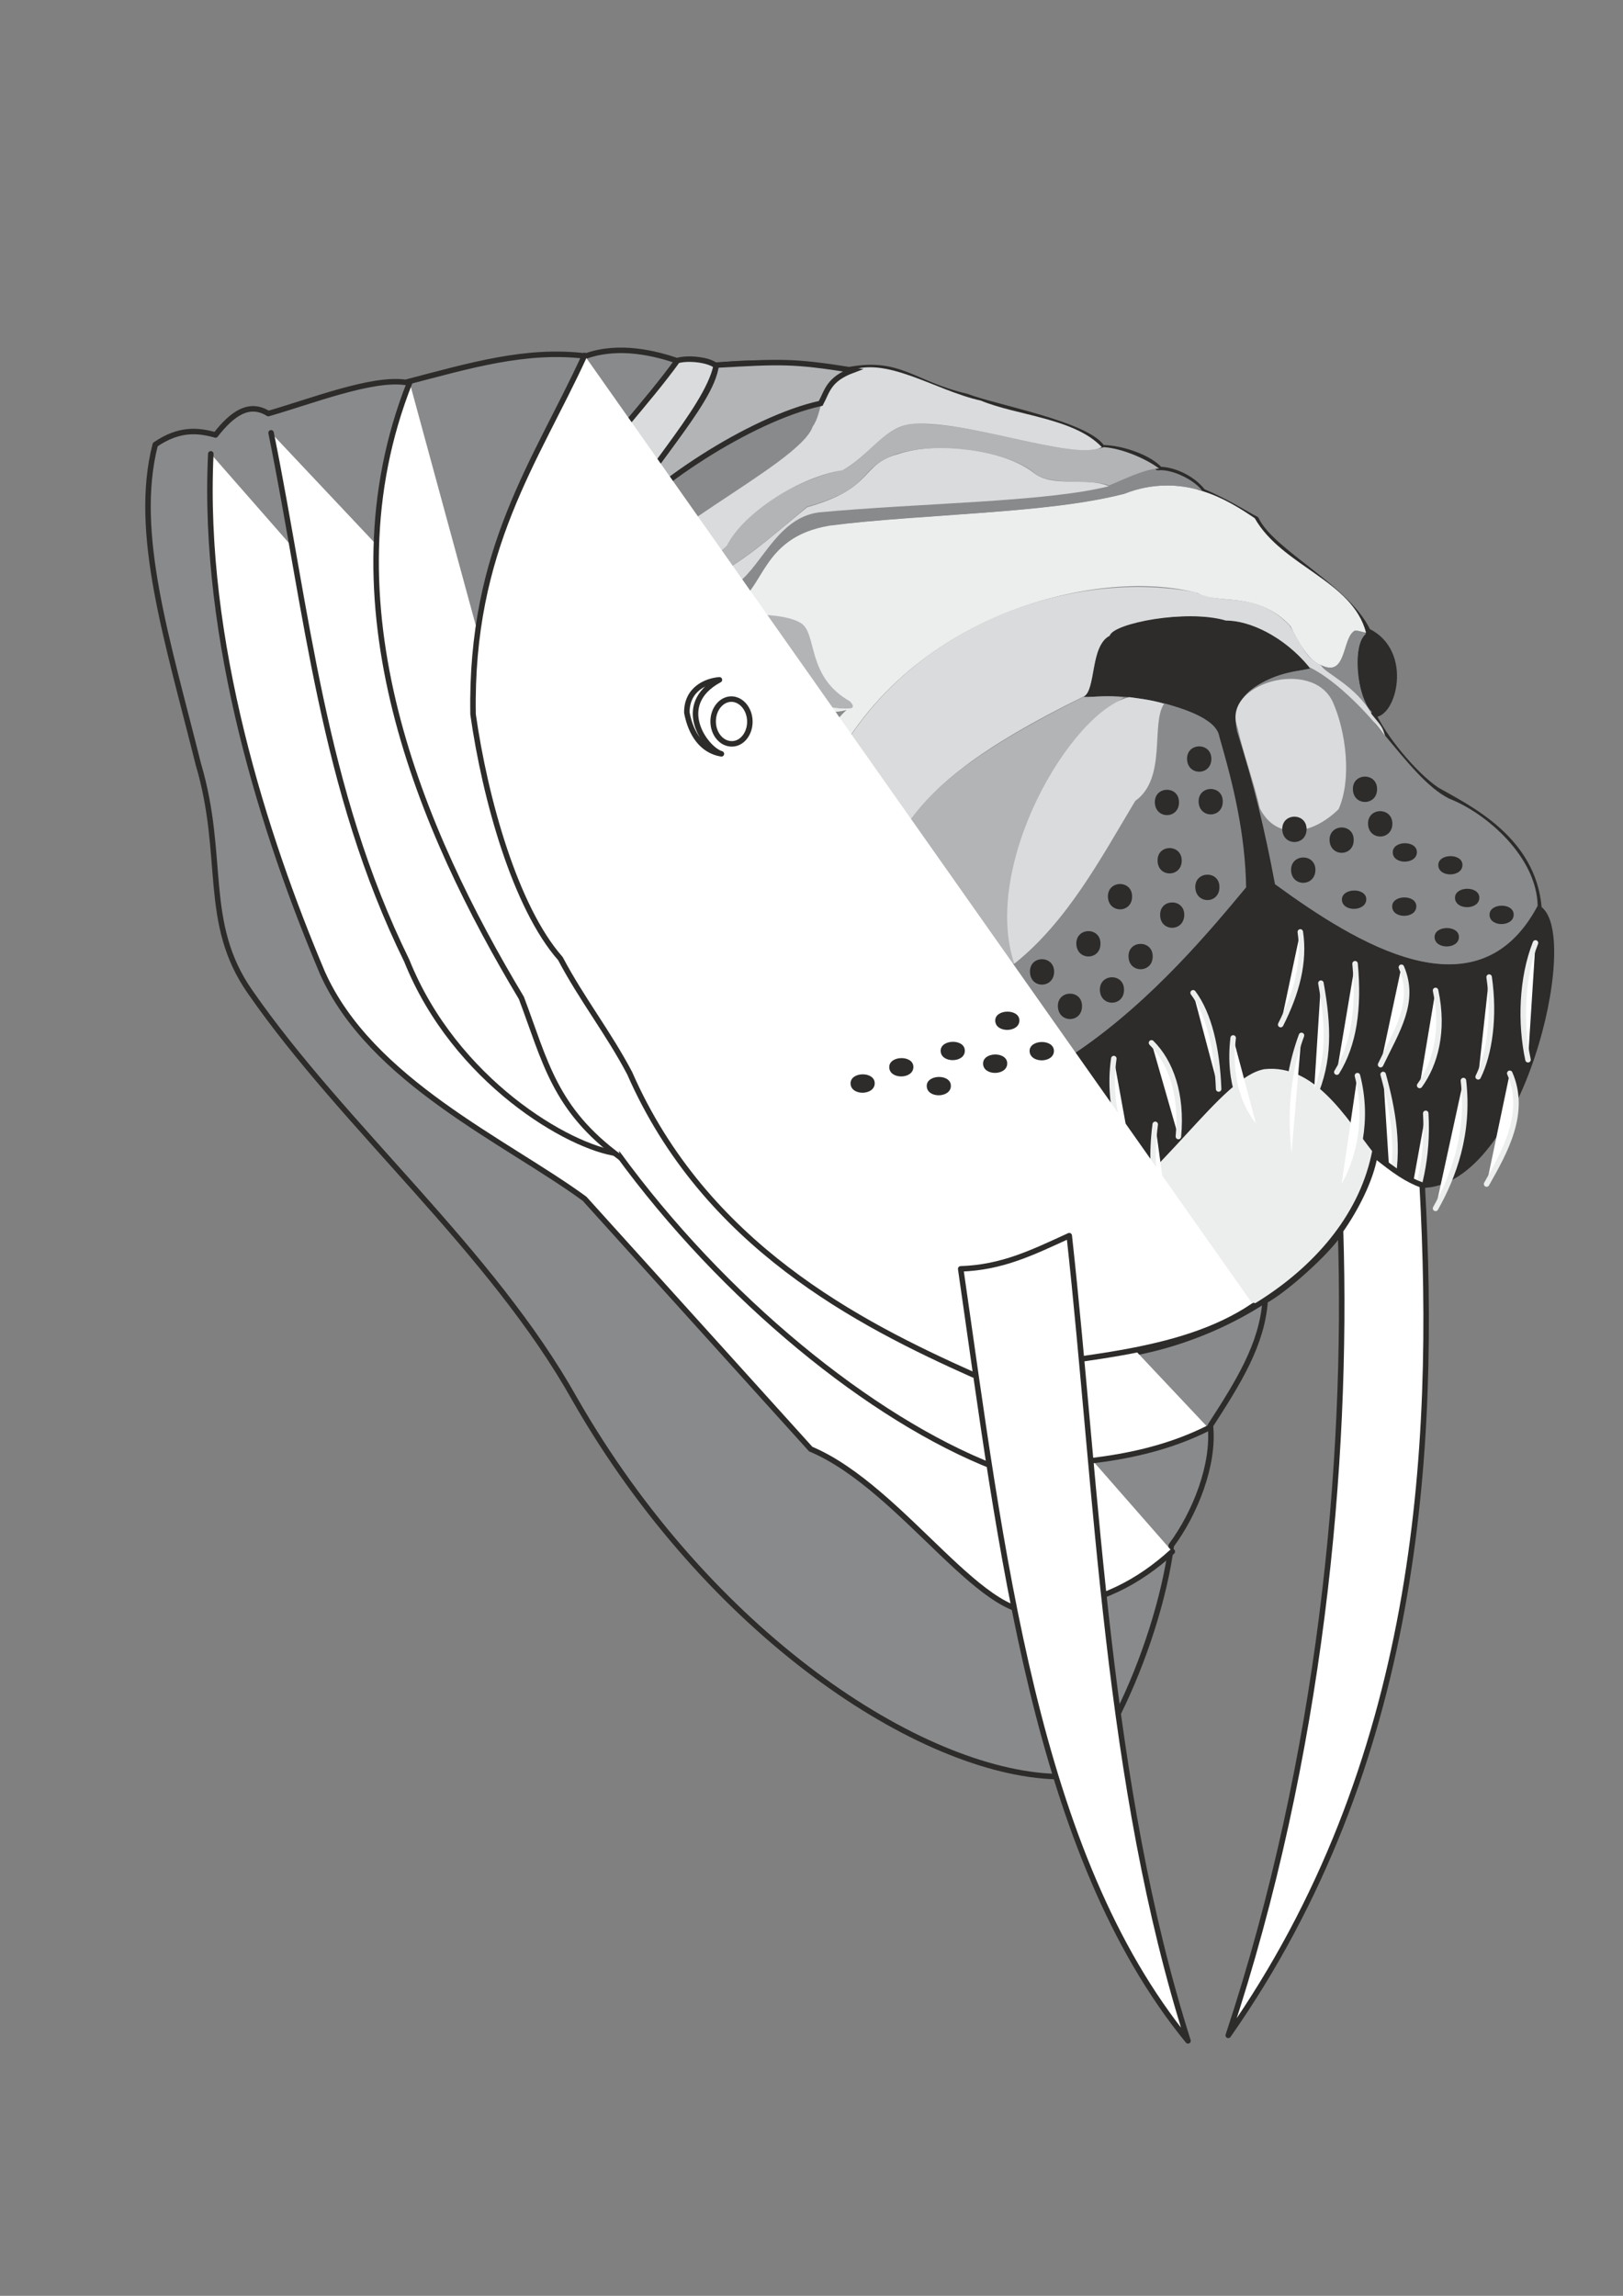
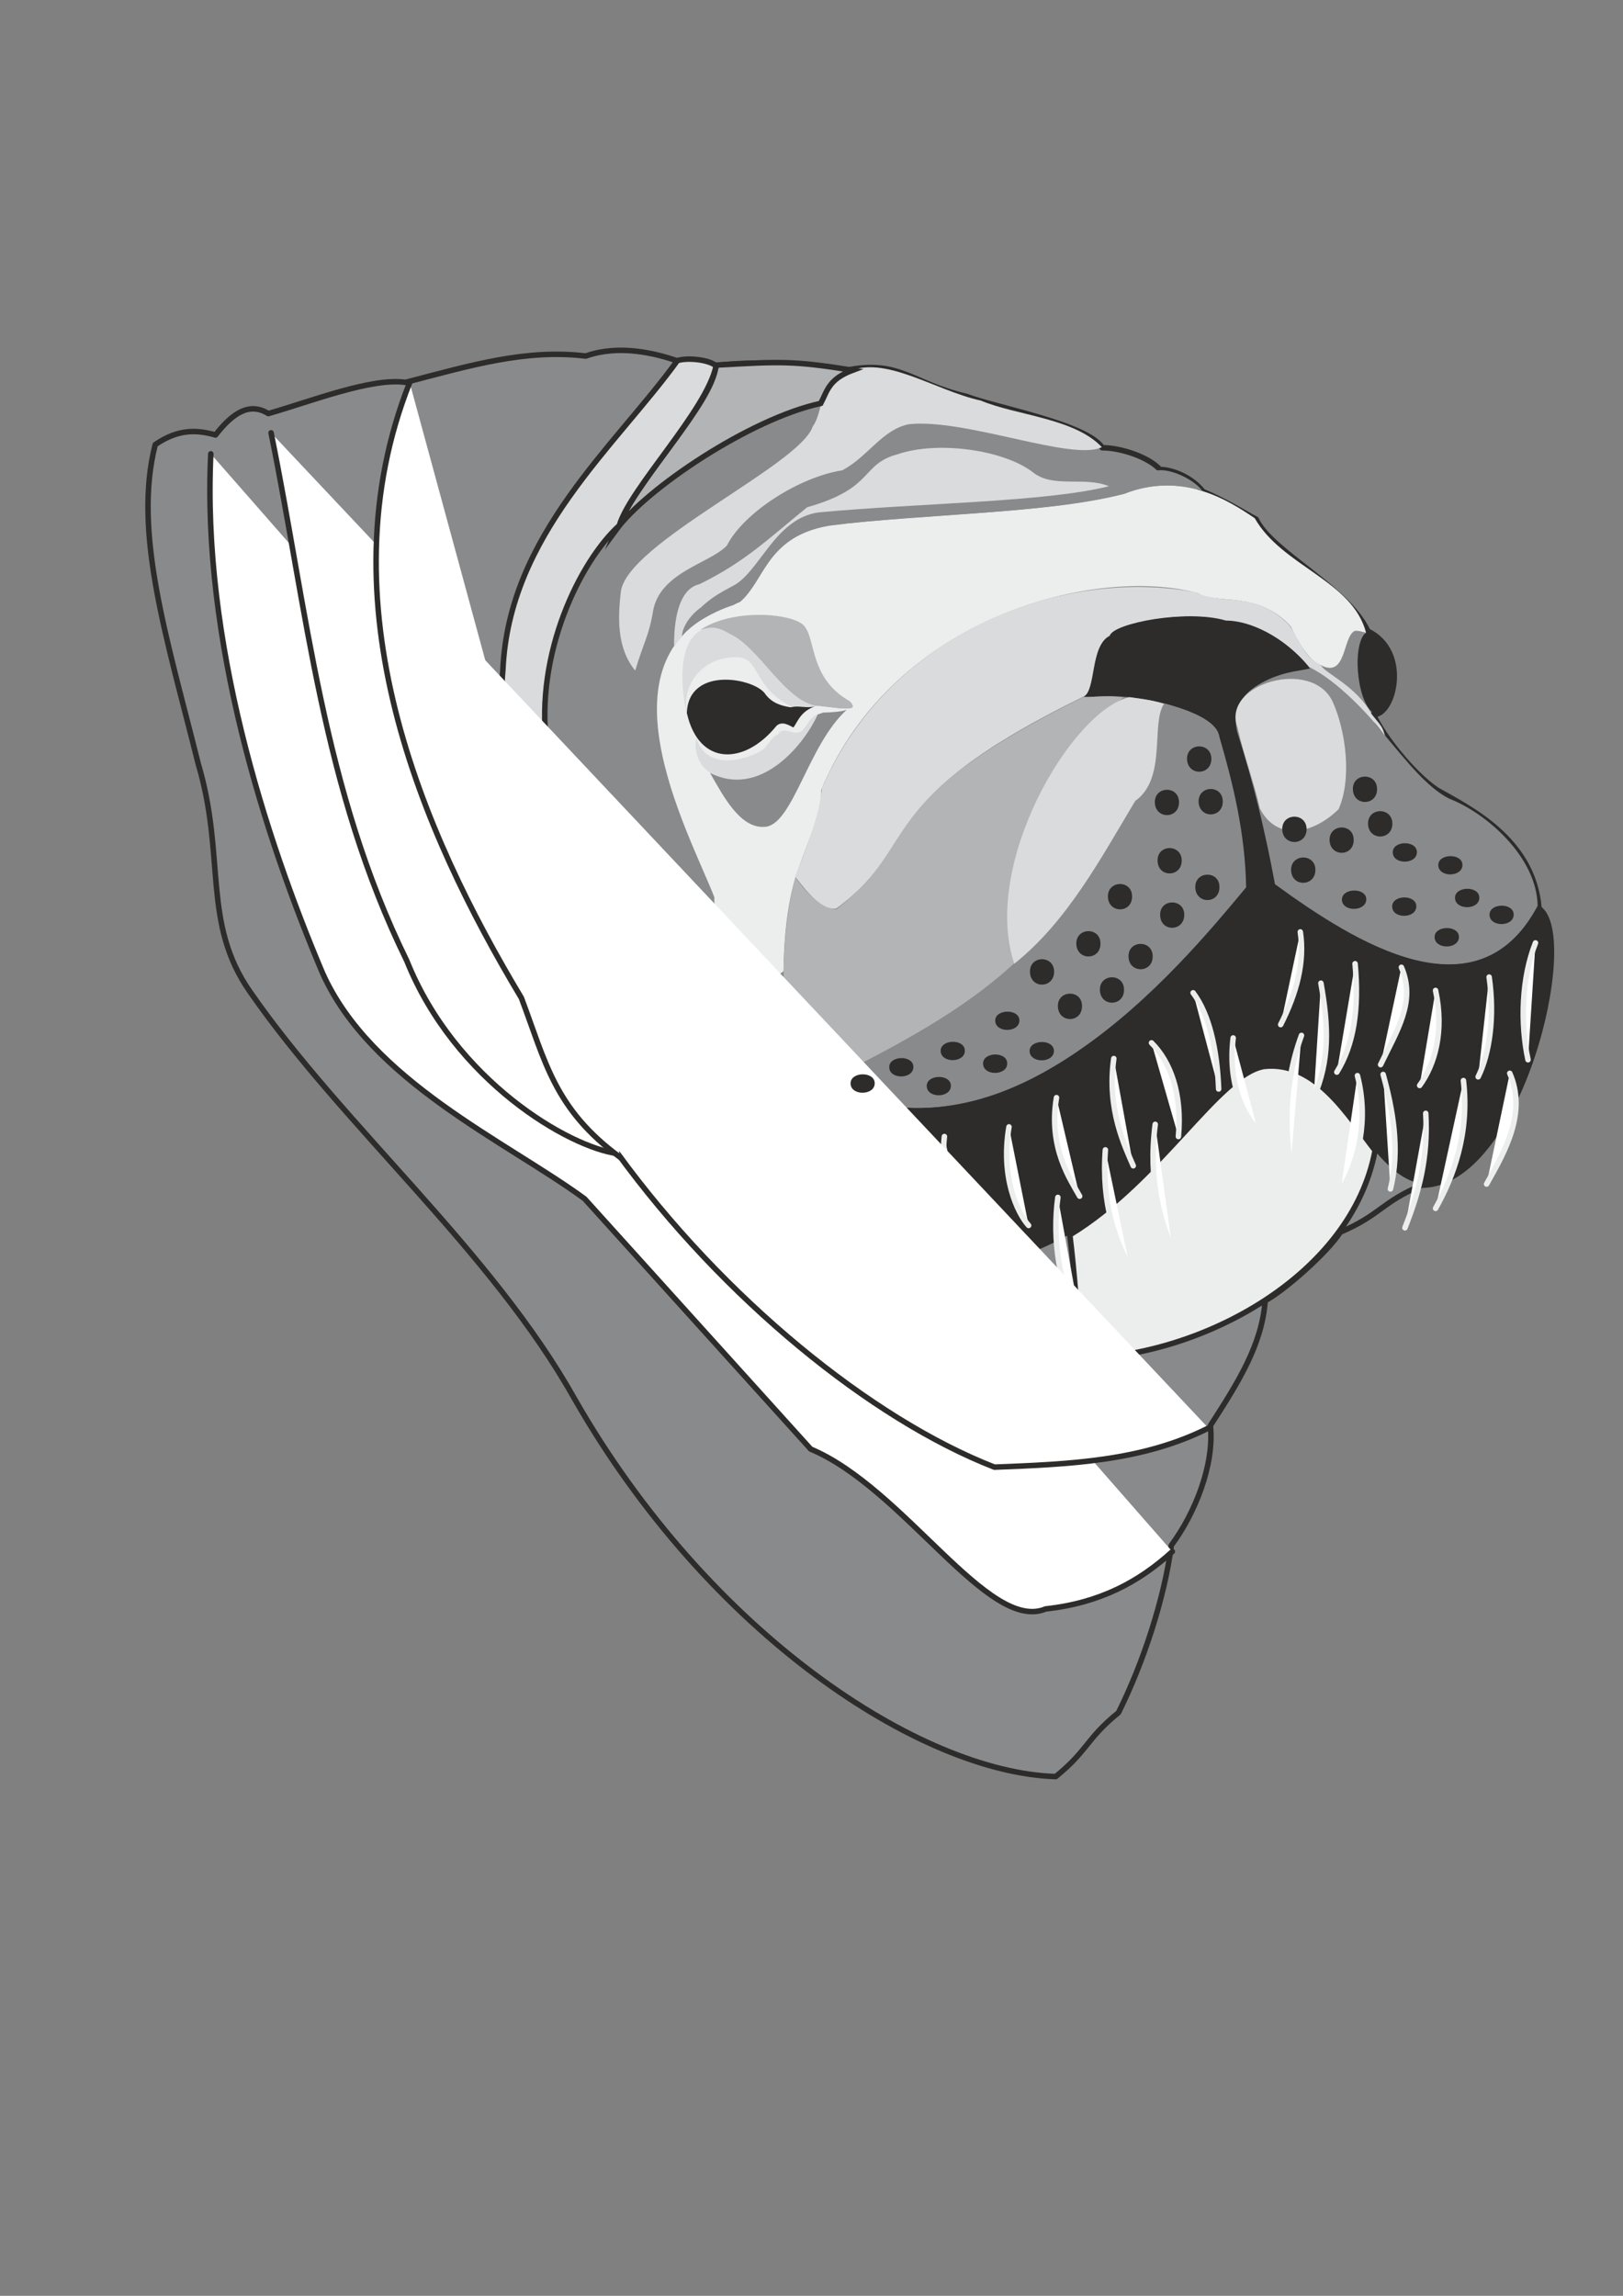
<svg xmlns="http://www.w3.org/2000/svg" height="841.89pt" viewBox="0 0 595.276 841.89" width="595.276pt" version="1.1" id="6e9b144f-f613-11ea-a5c2-dcc15c148e23">
  <rect x="0" y="0" width="595.276" height="841.89" fill="#808080" stroke="none" />
  <g>
    <path style="stroke-linejoin:round;stroke:#2d2c2b;stroke-linecap:round;stroke-miterlimit:10.433;stroke-width:2.016;fill:#898a8c;" d="M 56.942,163.041 C 65.798,156.921 72.854,157.785 79.046,159.513 85.166,151.665 91.358,147.273 98.414,151.665 114.254,147.129 136.358,138.417 148.742,140.217 172.502,134.025 192.806,127.905 214.838,130.569 227.222,126.177 240.47,129.633 248.39,132.297 256.31,132.297 258.11,131.433 262.502,134.025 277.766,132.297 297.782,133.161 310.166,135.825 329.894,131.721 334.358,140.649 354.59,145.401 364.742,149.361 398.942,155.553 404.27,164.193 411.182,164.193 421.406,167.649 425.438,172.185 429.902,172.185 437.03,174.921 441.206,180.249 450.494,184.209 457.262,188.673 460.718,190.401 466.334,202.425 494.054,215.313 501.686,231.441 517.382,239.073 510.974,262.761 503.702,261.969 507.302,270.033 518.606,284.073 527.03,289.689 538.334,296.169 562.454,307.401 564.47,333.177 578.942,343.185 557.414,434.265 521.486,434.625 506.726,440.817 506.294,445.569 491.606,451.833 486.782,459.393 470.798,473.433 464.03,476.961 462.878,493.089 454.166,506.913 443.942,522.753 445.454,537.081 438.326,554.937 429.614,566.673 427.094,586.113 419.39,609.585 410.246,628.017 398.366,637.665 399.086,641.841 387.206,651.489 337.382,649.905 260.126,599.217 210.806,513.105 180.35,458.673 125.918,413.097 91.718,363.705 74.006,338.361 82.862,314.313 72.71,280.113 61.334,234.465 48.662,195.225 56.942,163.041 L 56.942,163.041 Z" />
    <path style="fill:#eceded;" d="M 290.582,393.801 C 280.718,379.113 261.494,347.793 261.998,329.001 252.854,305.457 215.846,238.785 269.054,221.865 281.006,215.817 278.702,197.169 304.19,192.777 340.694,188.025 383.174,188.601 412.334,181.113 433.79,172.617 450.854,183.705 460.214,190.041 470.222,207.681 496.07,212.865 501.038,232.017 499.598,231.729 498.23,231.153 496.862,231.369 492.398,233.529 493.91,248.793 484.55,243.969 480.374,242.601 476.198,235.761 473.318,229.569 461.15,216.393 445.958,221.865 439.19,217.473 402.47,207.609 327.878,225.465 301.166,289.761 301.67,298.185 294.614,312.513 291.878,321.369 285.902,341.025 286.262,370.545 290.582,393.801 L 290.582,393.801 Z" />
    <path style="fill:#eceded;" d="M 252.062,262.905 C 250.334,244.977 277.046,246.633 282.23,256.137 285.83,258.657 286.91,259.089 290.366,259.233 275.894,251.601 278.63,241.593 270.998,241.017 263.366,240.225 248.966,245.985 252.062,262.905 L 252.062,262.905 Z" />
    <path style="fill:#d9dbdc;" d="M 252.134,263.193 C 249.254,249.945 258.686,240.369 271.142,241.017 278.846,242.025 276.326,252.105 290.366,259.161 293.102,258.801 296.846,259.881 299.366,258.945 285.182,255.201 281.438,239.649 266.894,232.089 258.11,226.113 245.51,233.169 252.134,263.193 L 252.134,263.193 Z" />
    <path style="fill:#b2b4b6;" d="M 256.814,231.009 C 260.486,229.929 262.718,229.425 267.614,232.449 279.134,237.849 287.342,257.001 299.87,258.945 305.702,259.161 316.286,261.897 311.678,257.145 295.622,248.073 299.87,232.305 293.75,228.489 287.846,224.745 268.334,223.377 256.814,231.009 L 256.814,231.009 Z" />
    <path style="fill:#eceded;" d="M 255.374,270.249 C 261.134,278.601 270.494,277.449 276.47,273.633 279.926,271.401 280.934,269.961 283.166,268.233 285.686,263.913 287.99,265.209 291.086,266.793 292.31,263.193 295.91,260.673 299.222,258.801 303.686,259.161 308.51,260.385 312.686,259.593 312.47,259.665 312.686,259.521 312.47,259.593 308.654,260.889 306.638,261.177 301.742,261.249 295.478,263.049 296.558,266.937 293.102,268.521 289.862,269.241 287.342,266.361 285.182,269.385 282.158,271.185 282.374,272.697 280.214,274.641 275.966,278.097 258.686,283.641 255.374,270.249 L 255.374,270.249 Z" />
    <path style="fill:#d9dbdc;" d="M 255.374,270.537 C 259.19,283.569 275.318,278.169 280.142,274.713 281.798,272.841 283.31,270.033 285.326,269.385 287.126,266.001 290.582,269.601 293.318,268.449 295.478,267.801 296.198,263.409 300.086,261.825 282.878,296.025 252.134,289.041 255.374,270.537 L 255.374,270.537 Z" />
    <path style="fill:#2d2c2b;" d="M 407.006,233.241 C 399.59,236.337 402.686,252.609 396.854,256.065 414.854,252.681 444.374,260.673 446.894,269.097 451.934,285.945 455.822,307.833 456.614,325.617 418.166,371.409 363.806,428.217 300.374,397.617 292.094,448.449 337.382,473.793 368.342,462.633 422.558,447.081 436.454,400.929 463.742,391.425 490.958,385.953 500.174,432.177 522.782,434.337 546.11,431.601 560.078,402.657 567.926,362.409 569.942,352.041 570.95,337.065 563.678,332.169 543.374,370.617 502.982,350.457 468.062,324.105 463.598,304.953 460.142,286.305 453.878,267.153 450.71,257.577 461.438,246.705 480.734,245.481 471.23,232.737 455.966,226.833 449.414,227.481 441.134,224.025 409.526,226.545 407.006,233.241 L 407.006,233.241 Z" />
    <path style="fill:#2d2c2b;" d="M 508.67,239.649 C 511.694,243.753 512.702,257.289 504.71,261.969 498.014,259.665 495.638,237.849 500.534,232.377 503.99,231.009 505.286,231.945 508.67,239.649 L 508.67,239.649 Z" />
-     <path style="fill:#898a8c;" d="M 500.966,232.449 C 495.782,236.913 497.366,254.553 503.27,261.681 493.694,248.505 488.294,249.081 484.406,243.825 494.27,248.721 491.966,234.033 496.934,231.225 498.446,231.225 499.886,231.945 500.966,232.449 L 500.966,232.449 Z" />
    <path style="fill:#2d2c2b;" d="M 251.918,261.465 C 256.31,281.049 273.086,280.617 284.75,266.217 286.838,264.201 289.574,266.073 291.014,266.793 292.742,264.345 293.678,260.745 299.438,258.801 296.126,260.097 293.534,258.513 290.006,259.377 286.838,258.873 283.454,258.009 280.862,254.769 277.406,248.721 252.494,243.897 251.918,261.465 L 251.918,261.465 Z" />
    <path style="fill:#b2b4b6;" d="M 299.654,415.257 C 299.15,409.209 299.654,401.937 300.446,397.689 326.294,385.017 353.798,370.545 372.734,353.121 362.654,319.425 383.966,275.361 412.118,255.777 407.078,254.985 402.326,255.633 397.43,255.561 318.446,294.729 339.902,307.113 306.71,333.537 299.654,332.385 294.254,325.329 291.734,321.801 283.958,349.953 286.406,398.265 299.654,415.257 L 299.654,415.257 Z" />
    <path style="stroke:#2d2c2b;stroke-width:2.016;stroke-miterlimit:10.433;fill:#eceded;" d="M 392.39,452.841 C 394.046,465.945 395.198,482.577 396.35,498.201 440.846,497.409 495.71,467.745 504.35,421.881 494.558,409.425 482.822,389.049 463.67,391.065 446.966,393.801 425.582,432.681 392.39,452.841 L 392.39,452.841 Z" />
    <path style="fill:#898a8c;" d="M 299.942,261.969 C 300.302,261.825 301.454,261.537 301.814,261.321 304.046,261.249 308.294,261.105 310.526,260.313 296.198,273.345 290.726,303.009 280.286,303.225 271.43,303.729 265.31,291.993 260.414,283.425 278.126,292.569 294.254,274.353 299.942,261.969 L 299.942,261.969 Z" />
    <path style="fill:#898a8c;" d="M 249.974,233.529 C 253.646,227.985 264.95,223.017 271.358,220.785 279.782,213.945 281.006,197.025 303.47,192.705 339.182,188.529 384.902,188.241 412.55,180.969 419.75,178.017 430.406,176.649 440.918,179.961 438.398,176.289 430.118,171.897 424.718,172.473 417.95,172.041 412.838,176.001 406.718,178.305 396.35,182.985 315.494,186.441 300.158,187.737 282.59,191.841 279.71,208.689 268.55,214.881 261.35,218.841 249.686,226.473 249.974,233.529 L 249.974,233.529 Z" />
    <path style="fill:#d9dbdc;" d="M 247.238,236.841 C 248.174,235.689 249.182,234.537 250.118,233.457 250.19,229.497 253.79,225.033 257.03,222.801 260.63,219.417 263.438,217.689 268.91,214.809 278.702,209.697 284.318,189.897 300.446,187.881 337.886,184.425 383.534,184.137 406.718,178.305 397.79,174.561 386.198,179.169 378.854,173.193 368.198,164.985 344.006,161.529 329.246,166.569 315.422,170.313 321.038,178.953 296.054,186.009 281.438,197.889 273.158,206.097 256.526,214.233 248.462,216.105 247.166,228.633 247.238,236.841 L 247.238,236.841 Z" />
-     <path style="fill:#b2b4b6;" d="M 425.15,171.825 C 419.894,171.897 412.118,175.857 406.79,178.017 400.742,175.425 384.542,178.449 379.07,173.193 370.07,165.705 344.51,161.529 329.03,166.425 313.838,171.609 321.254,178.809 295.982,185.793 283.598,196.305 272.15,206.601 256.742,214.089 248.462,216.321 247.166,228.273 247.166,236.625 241.334,245.553 239.03,259.593 242.702,275.721 244.07,296.457 255.734,321.585 263.222,341.385 L 264.734,344.265 C 267.398,356.001 285.974,387.681 290.51,393.729 292.526,400.425 294.542,409.425 299.51,414.321 300.23,421.809 301.67,426.921 304.982,434.697 292.238,417.705 268.982,407.841 265.67,386.529 261.638,354.201 235.574,311.649 229.814,274.497 227.15,251.817 236.654,240.585 239.822,223.305 243.566,208.761 257.318,208.545 266.39,200.049 274.166,186.153 293.462,175.497 308.942,172.401 318.014,168.153 321.326,159.081 333.278,155.481 359.702,154.329 390.302,168.945 404.846,163.977 411.614,164.409 420.47,168.297 425.15,171.825 L 425.15,171.825 Z" />
    <path style="fill:#d9dbdc;" d="M 232.982,245.913 C 236.15,235.329 238.094,232.953 239.534,224.025 242.126,209.697 260.63,206.529 266.606,200.049 272.942,187.665 293.606,174.777 308.942,172.473 318.59,167.289 323.558,157.497 333.422,155.553 354.23,153.393 393.398,169.305 404.126,163.977 394.118,153.321 372.878,152.385 359.774,146.913 342.566,143.097 324.494,129.921 310.598,136.473 299.798,141.945 302.03,151.017 298.07,156.417 293.534,170.457 230.174,199.041 227.726,216.897 226.646,226.041 226.07,237.561 232.982,245.913 L 232.982,245.913 Z" />
    <path style="stroke:#2d2c2b;stroke-width:2.016;stroke-miterlimit:10.433;fill:#b2b4b6;" d="M 226.07,194.145 C 237.014,179.241 274.886,153.609 301.022,147.921 303.47,143.313 303.902,139.065 312.758,135.753 290.366,132.225 286.406,132.585 262.646,133.881 261.206,148.281 234.35,174.489 226.07,194.145 L 226.07,194.145 Z" />
    <path style="stroke-linejoin:round;stroke:#2d2c2b;stroke-linecap:round;stroke-miterlimit:10.433;stroke-width:2.016;fill:#d9dbdc;" d="M 248.462,132.225 C 252.638,131.001 260.198,132.009 262.646,134.169 259.334,150.441 231.11,179.097 227.15,192.705 212.822,205.737 196.118,239.649 200.51,273.489 200.582,305.745 215.414,363.633 231.182,394.953 204.758,354.777 180.134,295.233 184.454,245.625 186.614,196.161 225.71,163.689 248.462,132.225 L 248.462,132.225 Z" />
    <path style="fill:#898a8c;" d="M 264.59,343.473 C 270.998,363.633 280.574,378.753 290.582,393.873 287.774,375.657 287.342,372.633 287.414,356.145 276.758,364.353 269.846,350.385 264.59,343.473 L 264.59,343.473 Z" />
    <path style="fill:#898a8c;" d="M 531.494,292.857 C 545.246,298.185 563.678,314.313 563.966,332.169 541.934,373.713 497.366,345.921 467.63,324.249 463.742,303.441 459.926,287.889 453.734,268.233 449.63,250.377 472.094,246.849 480.59,245.121 501.758,255.201 515.582,284.793 531.494,292.857 L 531.494,292.857 Z" />
    <path style="fill:#898a8c;" d="M 300.446,397.617 C 369.278,432.033 432.71,354.633 457.046,325.401 456.758,306.033 452.294,287.241 447.254,270.465 446.534,263.481 433.574,259.809 427.238,258.009 421.118,269.889 427.814,282.561 415.934,294.225 386.414,343.833 370.862,363.777 300.446,397.617 L 300.446,397.617 Z" />
    <path style="fill:#d9dbdc;" d="M 426.95,258.081 C 421.982,265.497 428.102,285.369 416.366,293.721 403.766,314.745 391.454,337.929 372.014,353.409 359.846,317.049 392.894,260.745 414.206,255.633 416.798,256.065 421.982,256.497 426.95,258.081 L 426.95,258.081 Z M 453.878,266.721 C 456.11,276.801 459.854,286.593 462.086,296.457 468.134,308.337 481.238,306.249 490.958,296.745 495.854,285.729 493.694,268.305 488.87,257.505 481.382,240.945 447.83,250.809 453.878,266.721 L 453.878,266.721 Z M 291.59,321.441 C 295.262,312.369 300.662,299.049 301.454,289.113 326.654,230.793 390.95,208.113 438.398,217.185 448.838,222.369 460.43,216.249 473.03,229.425 478.646,238.785 478.718,240.801 484.694,244.185 485.846,246.777 497.51,251.529 503.198,262.041 506.942,266.577 506.942,266.433 508.022,269.889 502.982,262.977 490.598,249.657 480.302,244.689 470.51,233.025 458.342,227.625 449.63,227.553 435.014,223.305 408.518,228.561 406.934,233.097 399.734,237.201 401.894,253.185 397.574,255.345 318.446,294.081 338.678,309.489 306.71,333.177 300.23,333.897 293.534,323.601 291.59,321.441 L 291.59,321.441 Z" />
    <path style="stroke-linejoin:round;stroke:#eceded;stroke-linecap:round;stroke-miterlimit:10.433;stroke-width:2.016;fill:#ffffff;" d="M 563.174,345.777 C 558.062,358.665 557.558,375.225 560.438,388.617 M 553.742,393.585 C 560.006,407.913 552.158,422.025 545.246,434.193 M 546.182,358.305 C 548.27,372.849 546.326,386.457 542.15,394.881 M 536.75,396.249 C 538.982,415.689 533.15,431.313 526.526,443.121 M 522.926,408.273 C 523.862,424.473 520.478,437.145 515.294,450.249 M 526.526,363.201 C 529.766,378.177 526.31,390.345 520.694,398.049 M 507.302,394.017 C 510.758,406.473 513.638,421.521 509.966,435.993 M 513.998,354.705 C 519.47,367.449 512.198,378.177 506.366,390.417 M 497.87,394.449 C 501.974,410.361 498.518,425.913 491.678,436.857 M 497.006,353.409 C 498.518,369.897 496.574,383.073 490.31,393.153 M 477.35,379.689 C 470.222,399.129 471.734,416.697 473.318,427.497 M 484.478,360.537 C 487.286,376.233 487.79,388.905 481.814,402.513 M 476.918,341.745 C 478.574,352.833 475.622,364.065 469.718,375.729 M 452.294,380.625 C 450.278,397.689 456.11,408.849 461.222,414.105 M 437.606,364.065 C 443.438,371.841 446.39,384.513 446.966,399.345 M 422.342,382.425 C 429.326,389.409 433.646,401.073 432.206,416.769 M 423.71,412.305 C 420.974,433.257 425.87,448.377 429.974,457.881 M 408.518,388.185 C 405.854,406.905 412.694,420.585 415.646,427.497 M 405.422,421.665 C 403.91,442.041 409.31,455.145 414.35,464.577 M 387.998,439.089 C 385.91,454.209 388.358,472.713 395.99,482.865 M 387.494,402.513 C 384.398,421.089 392.75,432.753 395.99,438.657 M 370.07,413.241 C 366.902,431.745 373.238,444.921 377.27,449.385 M 362.942,448.017 C 362.942,469.761 371.294,486.825 376.766,494.961 M 346.382,416.769 C 344.438,435.201 350.774,448.809 354.446,455.217 M 340.118,445.785 C 340.55,465.873 345.878,477.609 350.846,486.897 M 317.798,436.857 C 314.198,456.657 320.03,469.761 323.63,480.633 M 325.43,413.241 C 323.99,429.801 326.87,447.873 330.758,454.713 M 308.006,411.009 C 303.974,425.481 303.47,441.033 308.438,454.281" />
    <path style="stroke-linejoin:round;stroke:#2d2c2b;stroke-linecap:round;stroke-miterlimit:10.433;stroke-width:2.016;fill:#ffffff;" d="M 77.318,166.425 C 74.006,235.041 97.19,306.897 118.214,356.649 135.926,396.465 185.678,418.569 214.406,439.593 242.054,470.193 269.702,500.793 297.35,531.393 331.622,545.793 362.51,598.857 383.534,590.001 403.478,587.841 417.806,580.065 429.974,568.977" />
    <path style="stroke-linejoin:round;stroke:#2d2c2b;stroke-linecap:round;stroke-miterlimit:10.433;stroke-width:2.016;fill:#ffffff;" d="M 443.222,523.689 C 418.958,535.857 392.39,536.937 364.742,538.017 319.454,520.377 265.238,476.097 226.574,423.033 208.862,420.801 166.886,396.465 149.174,352.257 118.214,289.185 112.67,223.953 99.422,158.721" />
    <path style="stroke-linejoin:round;stroke:#2d2c2b;stroke-linecap:round;stroke-miterlimit:10.433;stroke-width:2.016;fill:#ffffff;" d="M 150.254,140.289 C 118.214,221.073 154.718,305.097 191.222,365.937 200.006,389.193 203.318,406.833 227.654,424.545" />
-     <path style="stroke-linejoin:round;stroke:#2d2c2b;stroke-linecap:round;stroke-miterlimit:10.433;stroke-width:2.016;fill:#ffffff;" d="M 459.854,478.761 C 432.206,497.553 392.39,497.553 357.038,504.177 314.99,485.385 258.614,456.657 230.966,393.585 223.262,378.897 213.326,366.297 205.55,351.537 188.99,332.745 177.902,292.929 173.51,261.969 172.43,201.129 196.694,169.089 214.406,130.353" />
    <path style="fill:#2d2c2b;" d="M 403.406,362.985 C 403.55,369.393 412.406,369.177 412.262,362.841 412.19,356.793 403.334,356.937 403.406,362.985 L 403.406,362.985 Z M 387.998,368.961 C 388.142,375.369 396.998,375.225 396.854,368.817 396.782,362.769 387.926,362.985 387.998,368.961 L 387.998,368.961 Z M 326.15,391.353 C 326.222,395.961 335.078,395.817 335.006,391.209 334.934,386.817 326.078,387.033 326.15,391.353 L 326.15,391.353 Z M 377.63,385.449 C 377.774,390.057 386.63,389.913 386.558,385.305 386.414,380.913 377.558,381.129 377.63,385.449 L 377.63,385.449 Z M 311.966,397.329 C 312.038,401.937 320.894,401.793 320.822,397.185 320.75,392.793 311.894,392.937 311.966,397.329 L 311.966,397.329 Z M 365.03,374.289 C 365.102,378.897 373.958,378.753 373.886,374.145 373.814,369.825 364.958,369.969 365.03,374.289 L 365.03,374.289 Z M 377.774,356.361 C 377.846,362.769 386.702,362.553 386.63,356.217 386.486,350.169 377.63,350.313 377.774,356.361 L 377.774,356.361 Z M 360.566,390.057 C 360.638,394.665 369.494,394.521 369.422,389.913 369.35,385.521 360.494,385.665 360.566,390.057 L 360.566,390.057 Z M 345.014,385.377 C 345.086,389.985 354.014,389.841 353.87,385.233 353.798,380.841 344.942,381.057 345.014,385.377 L 345.014,385.377 Z M 339.902,398.265 C 339.974,402.873 348.83,402.729 348.758,398.121 348.686,393.729 339.83,393.945 339.902,398.265 L 339.902,398.265 Z M 439.622,293.937 C 439.766,300.345 448.622,300.129 448.478,293.793 448.406,287.745 439.55,287.889 439.622,293.937 L 439.622,293.937 Z M 425.51,335.553 C 425.582,341.889 434.438,341.745 434.366,335.337 434.222,329.361 425.366,329.505 425.51,335.553 L 425.51,335.553 Z M 423.566,294.225 C 423.71,300.561 432.566,300.417 432.422,294.081 432.35,288.033 423.494,288.177 423.566,294.225 L 423.566,294.225 Z M 438.398,325.329 C 438.542,331.737 447.398,331.593 447.254,325.185 447.182,319.137 438.326,319.353 438.398,325.329 L 438.398,325.329 Z M 424.574,315.609 C 424.646,321.945 433.502,321.801 433.43,315.465 433.286,309.417 424.43,309.561 424.574,315.609 L 424.574,315.609 Z M 406.358,328.785 C 406.502,335.121 415.358,334.977 415.214,328.641 415.142,322.593 406.286,322.737 406.358,328.785 L 406.358,328.785 Z M 413.918,350.745 C 413.99,357.081 422.918,356.937 422.774,350.601 422.702,344.553 413.774,344.697 413.918,350.745 L 413.918,350.745 Z M 394.766,346.065 C 394.91,352.401 403.766,352.257 403.622,345.921 403.55,339.873 394.694,340.017 394.766,346.065 L 394.766,346.065 Z M 479.222,303.945 C 479.294,310.281 470.438,310.425 470.294,304.089 470.222,298.041 479.078,297.897 479.222,303.945 L 479.222,303.945 Z M 505.07,289.257 C 505.214,295.593 496.286,295.737 496.214,289.401 496.07,283.353 504.998,283.209 505.07,289.257 L 505.07,289.257 Z M 535.094,343.545 C 535.166,348.153 526.31,348.297 526.166,343.689 526.094,339.297 535.022,339.153 535.094,343.545 L 535.094,343.545 Z M 536.39,317.121 C 536.462,321.729 527.606,321.873 527.534,317.265 527.462,312.945 536.318,312.801 536.39,317.121 L 536.39,317.121 Z M 519.47,332.313 C 519.542,336.921 510.686,337.065 510.614,332.457 510.542,328.065 519.398,327.921 519.47,332.313 L 519.47,332.313 Z M 510.686,301.929 C 510.758,308.265 501.902,308.409 501.758,302.073 501.686,296.025 510.542,295.881 510.686,301.929 L 510.686,301.929 Z M 519.686,312.441 C 519.758,317.049 510.902,317.193 510.83,312.585 510.758,308.193 519.614,308.049 519.686,312.441 L 519.686,312.441 Z M 555.182,335.337 C 555.254,339.945 546.398,340.089 546.326,335.481 546.254,331.089 555.11,330.945 555.182,335.337 L 555.182,335.337 Z M 501.11,329.721 C 501.182,334.329 492.326,334.545 492.182,329.937 492.11,325.545 501.038,325.401 501.11,329.721 L 501.11,329.721 Z M 542.582,329.145 C 542.654,333.753 533.798,333.897 533.654,329.289 533.582,324.897 542.51,324.753 542.582,329.145 L 542.582,329.145 Z M 496.502,307.905 C 496.646,314.241 487.79,314.385 487.646,308.049 487.574,302.001 496.43,301.857 496.502,307.905 L 496.502,307.905 Z M 482.462,318.849 C 482.534,325.257 473.678,325.401 473.534,319.065 473.462,313.017 482.318,312.873 482.462,318.849 L 482.462,318.849 Z M 444.302,278.169 C 444.374,284.505 435.518,284.649 435.374,278.313 435.302,272.265 444.158,272.121 444.302,278.169 L 444.302,278.169 Z" />
-     <path style="stroke-linejoin:round;stroke:#2d2c2b;stroke-linecap:round;stroke-miterlimit:10.433;stroke-width:2.016;fill:#ffffff;" d="M 263.87,249.297 C 246.95,258.369 258.686,274.713 264.59,276.441 257.606,275.289 253.43,269.313 251.918,261.321 251.846,252.681 259.046,249.657 263.87,249.297 L 263.87,249.297 Z M 268.19,256.353 C 271.862,256.353 274.958,259.953 275.03,264.489 275.102,269.025 272.15,272.769 268.478,272.769 264.734,272.841 261.638,269.241 261.566,264.705 261.494,260.169 264.446,256.425 268.19,256.353 L 268.19,256.353 Z M 435.734,748.401 C 405.854,654.441 402.614,548.241 392.174,453.129 378.494,459.393 367.55,464.793 352.358,465.297 367.19,567.753 379.574,679.785 435.734,748.401 L 435.734,748.401 Z M 491.678,451.257 C 494.414,537.009 484.406,644.145 450.494,746.385 520.118,647.097 527.03,532.905 521.63,434.625 515.87,432.465 511.766,429.585 504.278,423.609 502.766,432.681 497.222,443.337 491.678,451.257 L 491.678,451.257 Z" />
  </g>
</svg>